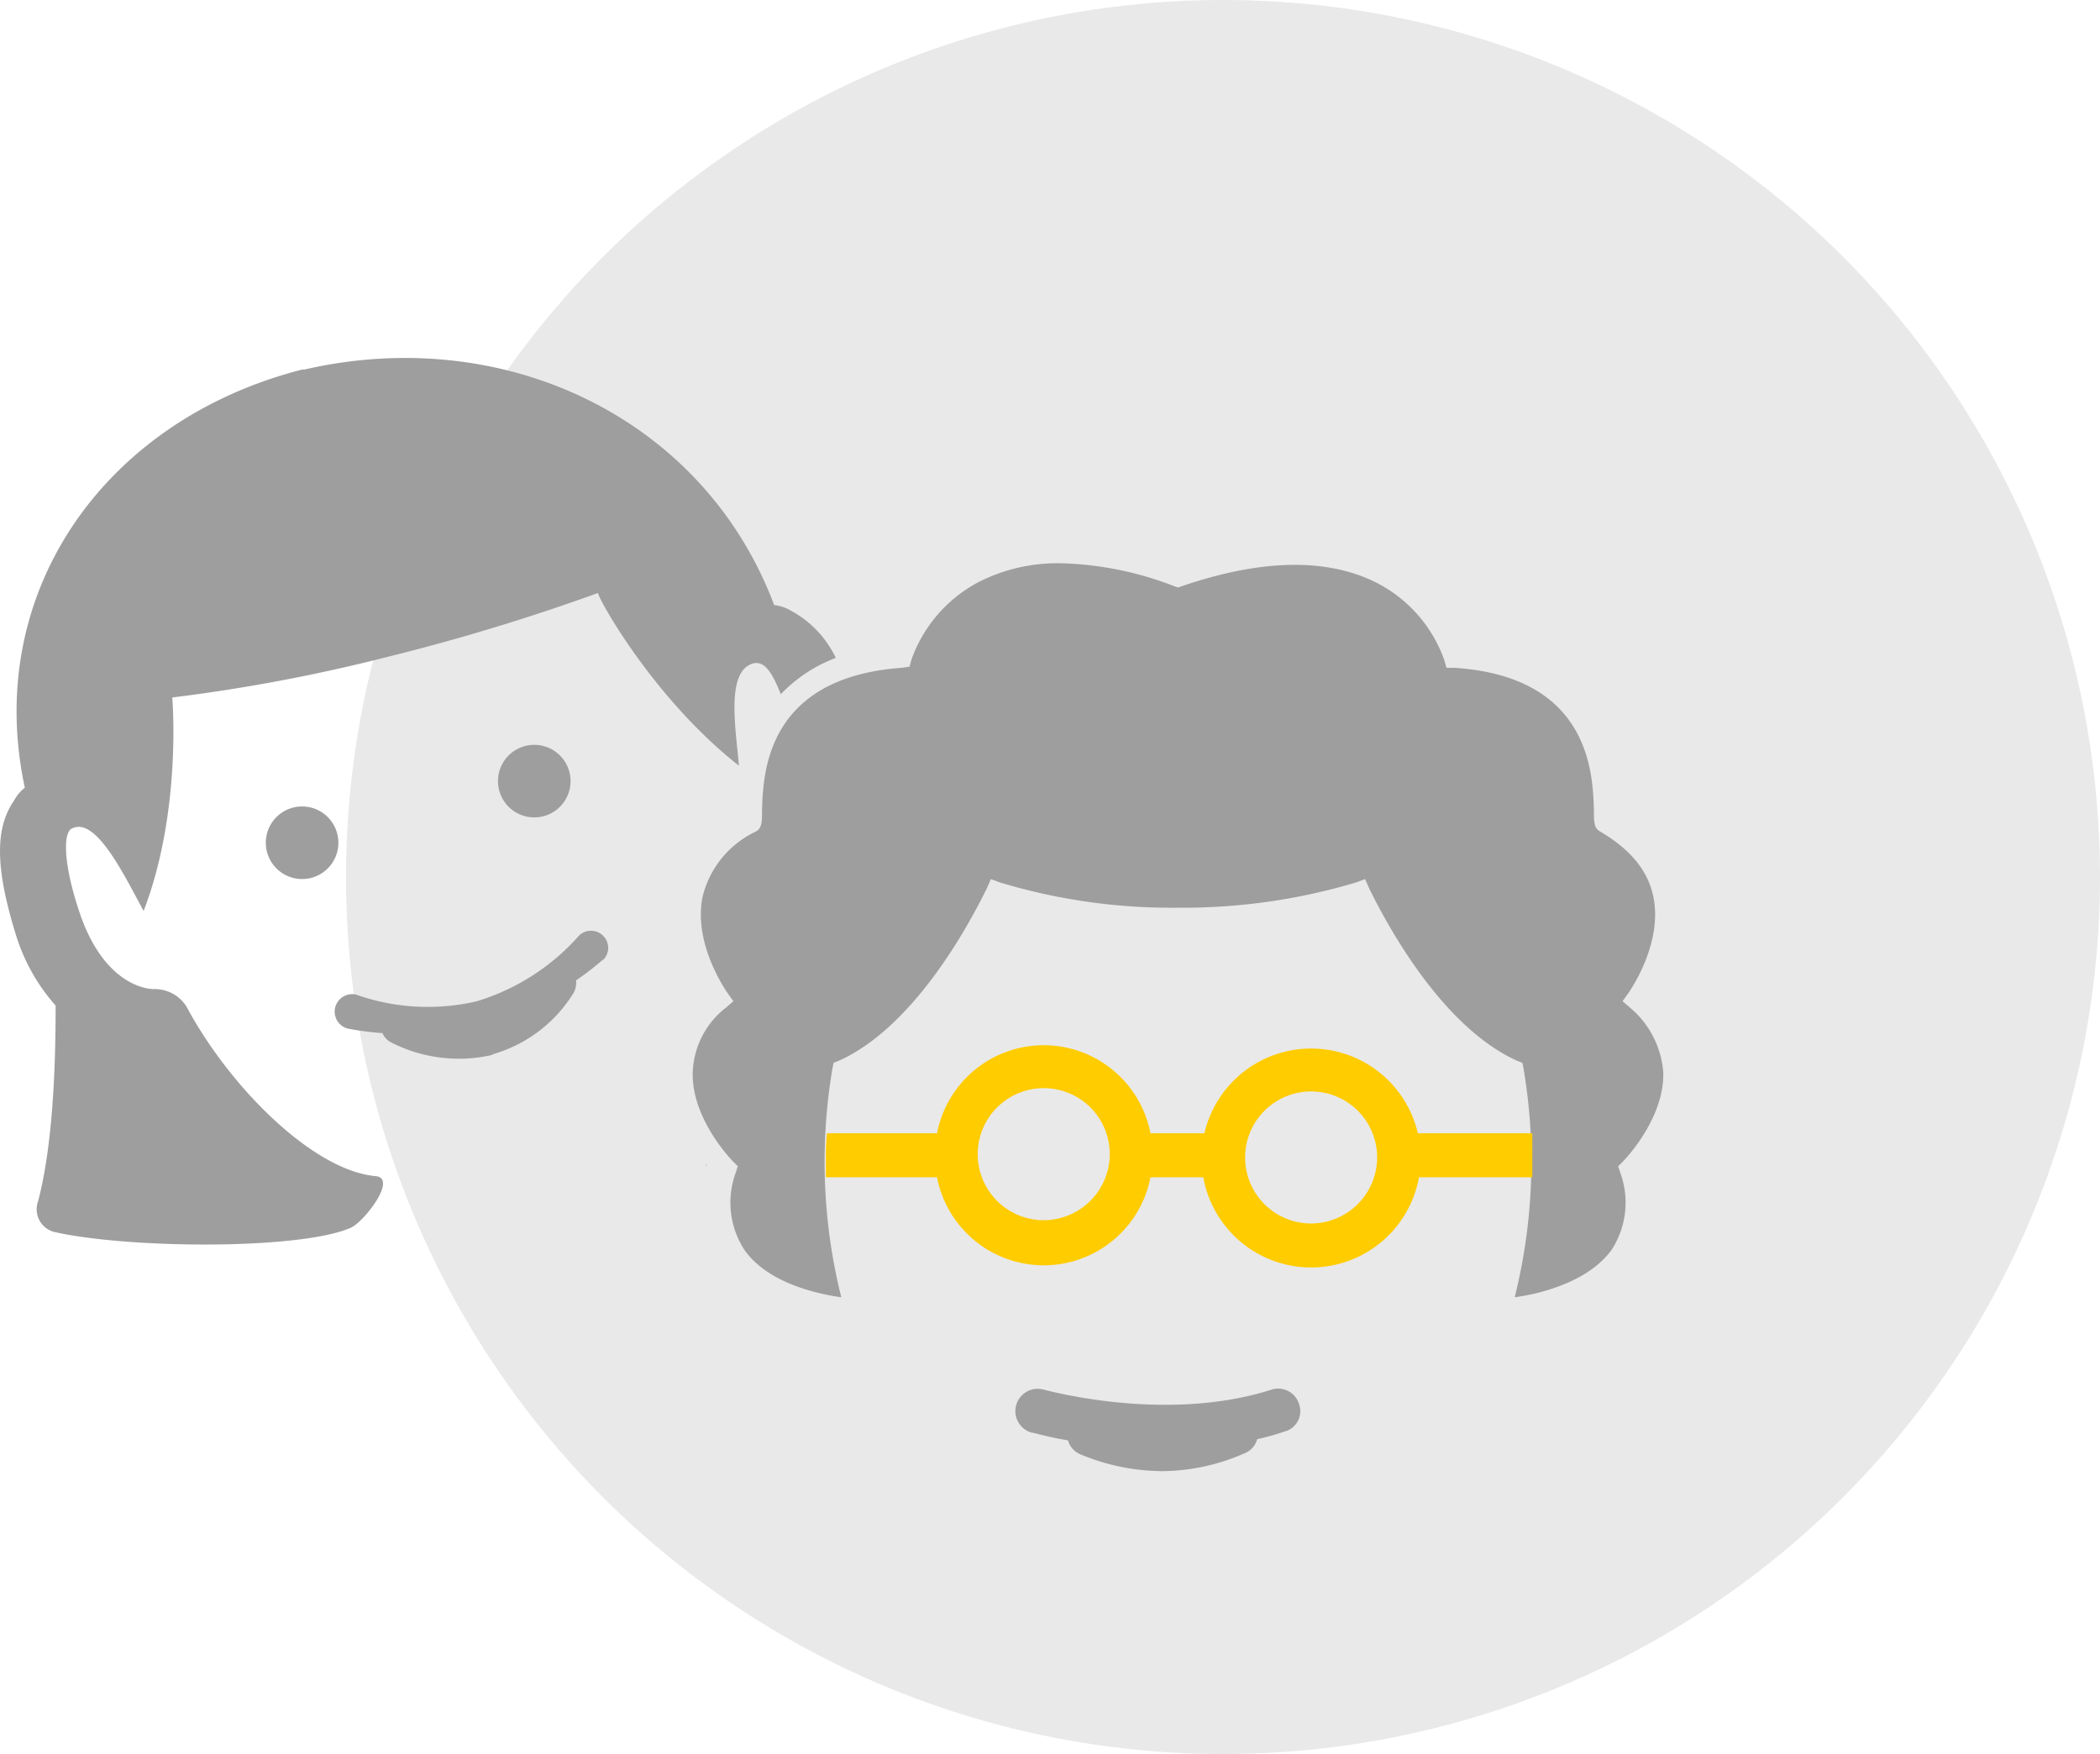
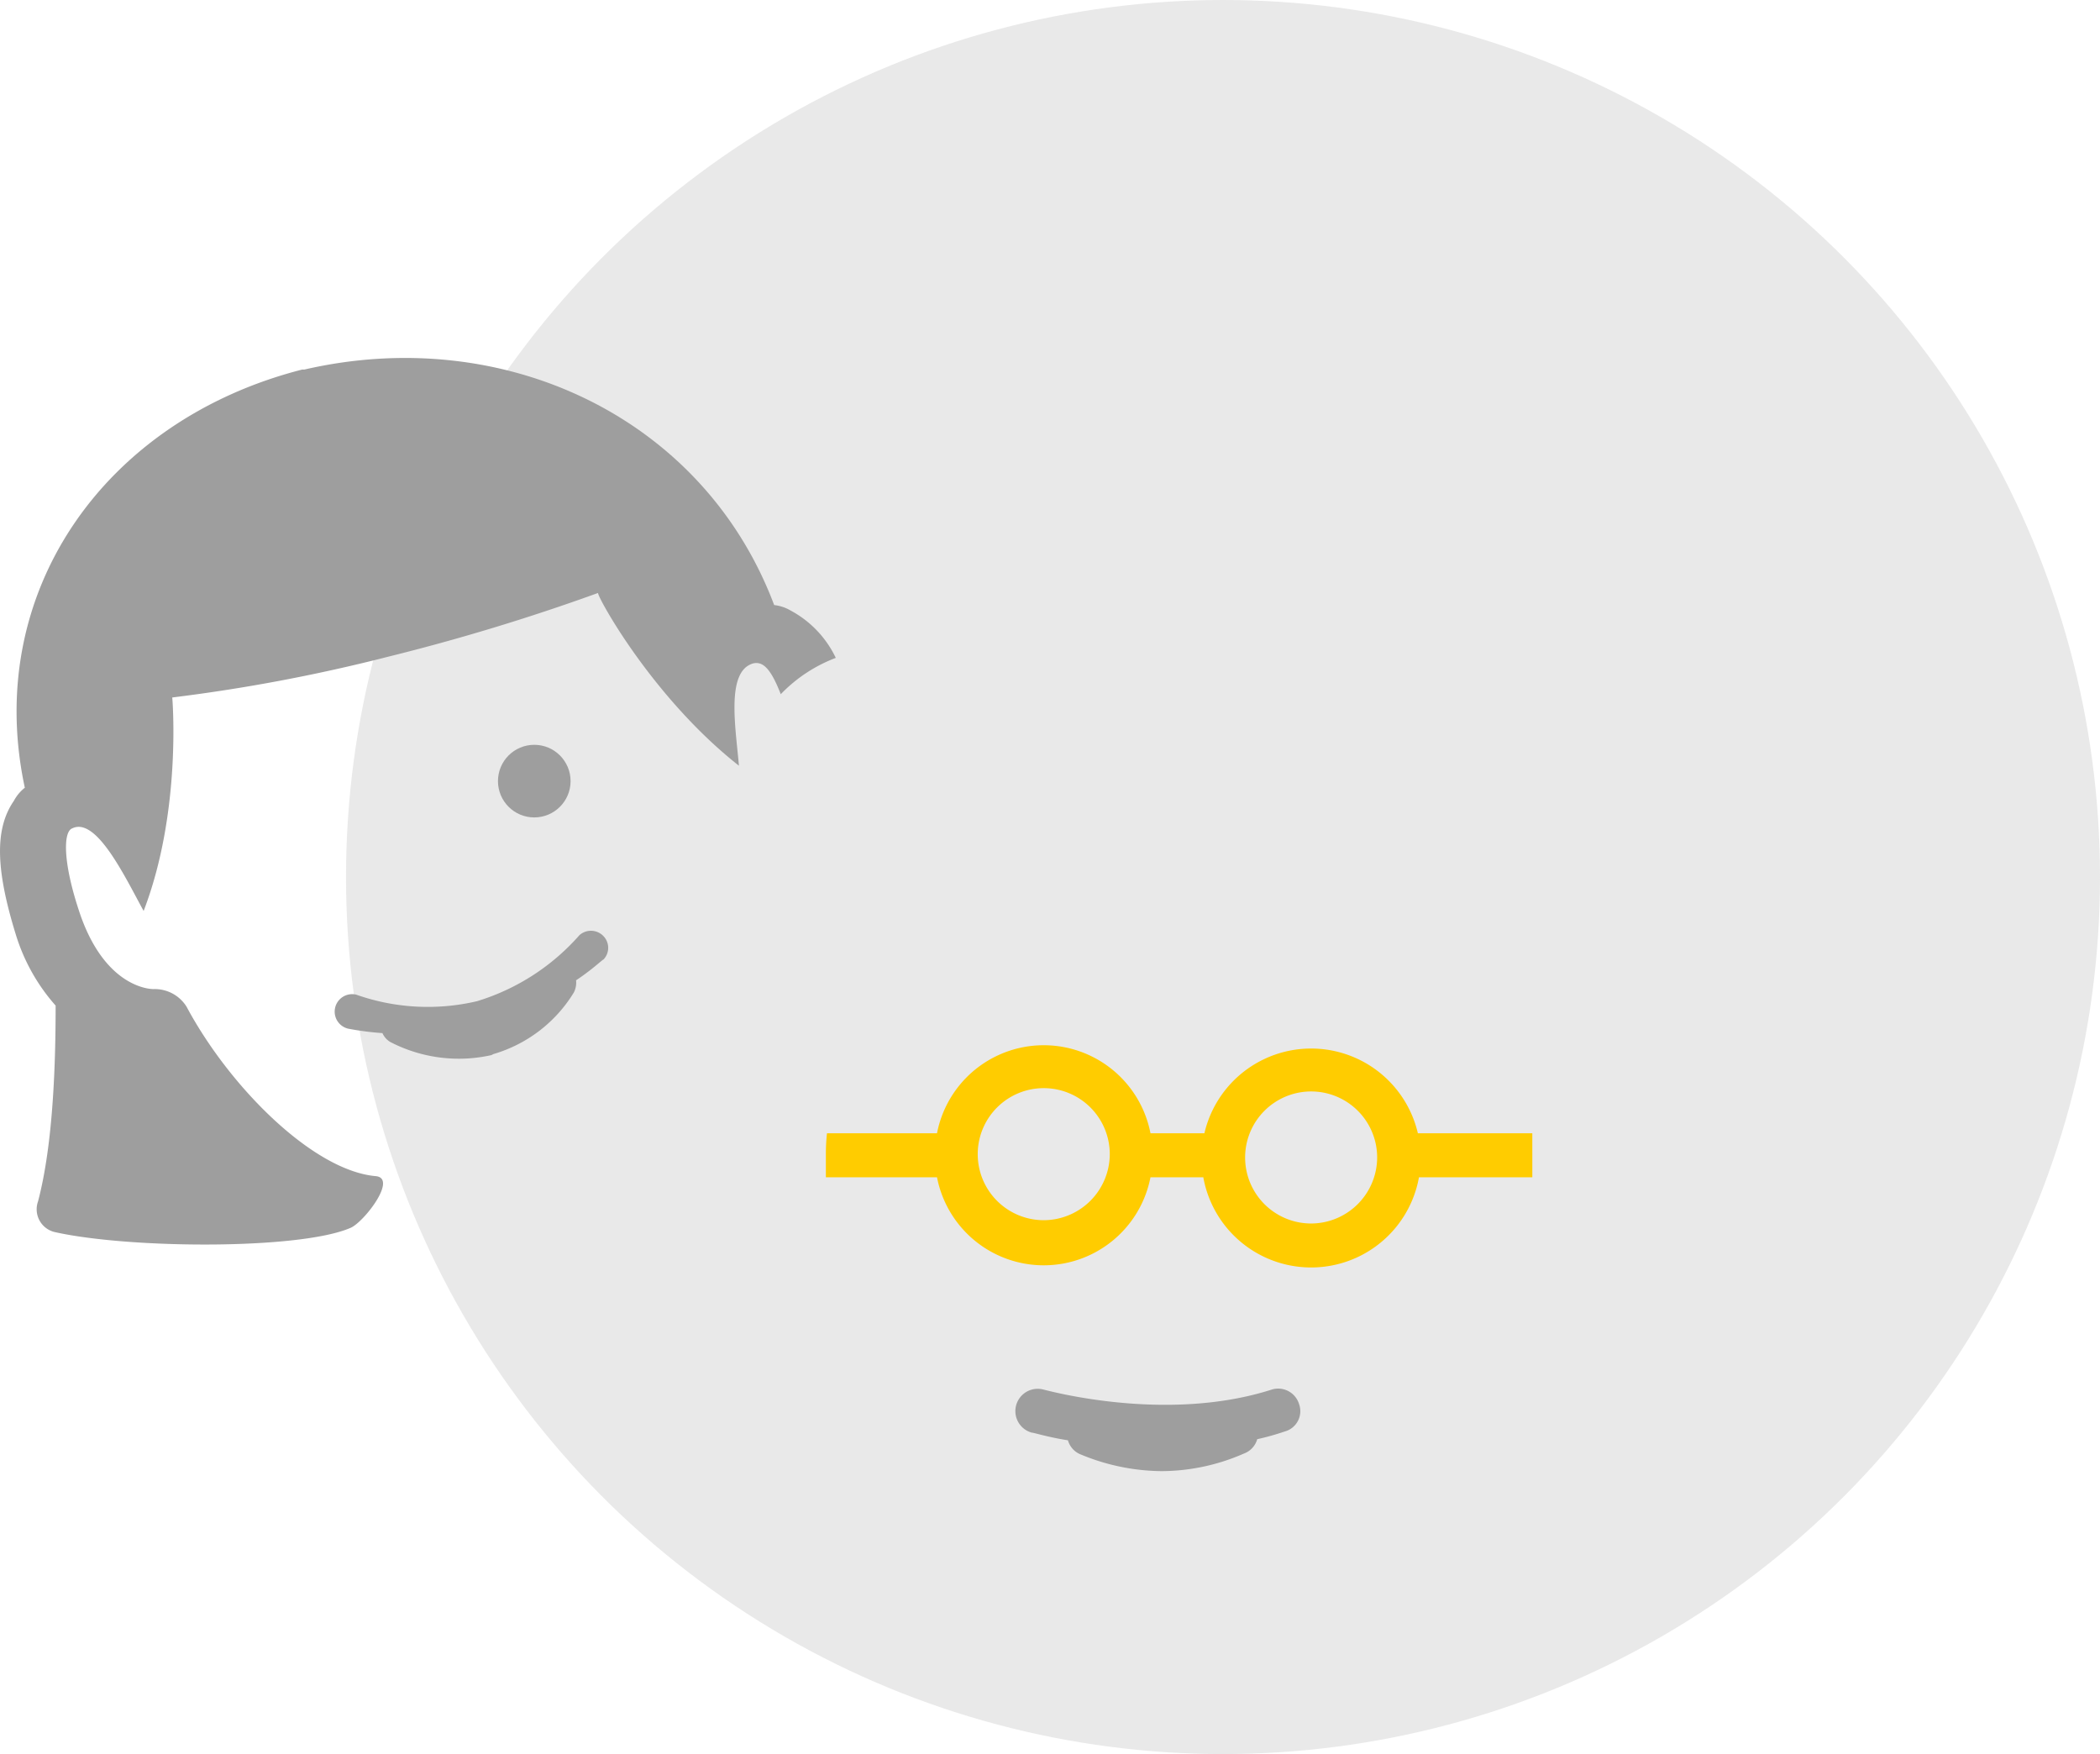
<svg xmlns="http://www.w3.org/2000/svg" width="176" height="147" viewBox="0 0 176 147">
  <g id="aide_à_domicile" data-name="aide à domicile" transform="translate(-18)">
    <circle id="cercle" cx="73.5" cy="73.5" r="73.5" transform="translate(47)" fill="#dedede" opacity="0.65" />
    <g id="picto_aide_à_domicile_gris" data-name="picto aide à domicile_gris" transform="translate(18 30)">
      <g id="têtes">
-         <path id="Tracé_459" data-name="Tracé 459" d="M316.3,214.7a14.609,14.609,0,0,0-6.824,1.568,11.829,11.829,0,0,0-5.626,6.456l-.184.646-.646.092c-11.435.83-11.62,8.945-11.712,11.989,0,.922,0,1.476-.553,1.752a8.179,8.179,0,0,0-4.427,5.441c-.83,4.058,2.121,8.116,2.121,8.116l.461.646-.646.553A7.172,7.172,0,0,0,285.5,257.4c-.092,3.966,3.412,7.47,3.412,7.47l.369.369-.184.553a7.277,7.277,0,0,0,.738,6.456c1.937,2.767,6.087,3.689,8.115,3.966a46.787,46.787,0,0,1-.738-19.182l.092-.461.461-.184C304.5,253.341,309.2,243.842,310.123,242l.369-.83.738.277a49.767,49.767,0,0,0,14.848,2.121h.184a50.663,50.663,0,0,0,14.848-2.121l.738-.277.369.83c.922,1.844,5.626,11.343,12.358,14.387l.461.184.092.461a46.845,46.845,0,0,1-.738,19.182c2.121-.277,6.179-1.291,8.116-3.966a7.277,7.277,0,0,0,.738-6.456l-.184-.553.369-.369s3.5-3.5,3.412-7.47a7.831,7.831,0,0,0-2.767-5.441l-.646-.553.461-.646s2.951-4.058,2.121-8.116c-.461-2.213-1.937-3.966-4.427-5.441-.553-.277-.553-.83-.553-1.752-.092-3.043-.277-11.251-11.712-11.989h-.645l-.184-.646a11.661,11.661,0,0,0-5.626-6.456c-4.15-2.121-9.683-2.029-16.415.277l-.277.092-.277-.092A28.133,28.133,0,0,0,316.3,214.7Z" transform="translate(-227.443 -197.497)" fill="#9e9e9e" />
-         <path id="Tracé_460" data-name="Tracé 460" d="M286.6,269.2c.092.092.092.184.184.277h0C286.784,269.384,286.692,269.292,286.6,269.2Z" transform="translate(-227.528 -201.736)" fill="#9e9e9e" />
        <path id="Tracé_461" data-name="Tracé 461" d="M284.476,230.218c-.277-3.228-1.107-7.931,1.2-8.577.83-.184,1.476.461,2.306,2.582a12.588,12.588,0,0,1,4.611-3.043,8.791,8.791,0,0,0-3.781-3.966,3.509,3.509,0,0,0-1.383-.461c-5.9-15.678-22.594-23.609-39.379-19.735h-.184c-16.6,4.242-26.744,18.721-23.24,35.044a3.482,3.482,0,0,0-.922,1.107c-1.66,2.4-1.476,5.9.184,11.251a16.022,16.022,0,0,0,3.32,5.9c0,4.7-.184,11.528-1.476,16.415a1.962,1.962,0,0,0,1.476,2.582c6.271,1.383,20.473,1.476,24.715-.369,1.107-.461,3.966-4.15,2.121-4.334-5.257-.461-12.265-7.47-15.862-14.2a3.139,3.139,0,0,0-2.767-1.476c-.369,0-3.966-.184-6.087-6.087-1.568-4.519-1.476-7.1-.738-7.378,2.029-1.014,4.427,4.058,5.994,6.917,3.228-8.392,2.4-17.891,2.4-17.891a143.827,143.827,0,0,0,18.075-3.412,175.96,175.96,0,0,0,17.614-5.349C272.488,215.831,277.1,224.408,284.476,230.218Z" transform="translate(-222.546 -196.046)" fill="#9e9e9e" />
        <path id="Tracé_462" data-name="Tracé 462" d="M275.5,248.561a1.451,1.451,0,0,0-2.029-.092A18.647,18.647,0,0,1,264.893,254a18.04,18.04,0,0,1-10.144-.553,1.465,1.465,0,0,0-.646,2.859,24.284,24.284,0,0,0,2.859.369,1.64,1.64,0,0,0,.646.738,12.477,12.477,0,0,0,8.484,1.107l.184-.092a11.739,11.739,0,0,0,6.732-5.164,1.824,1.824,0,0,0,.184-1.014c1.383-.922,2.121-1.66,2.306-1.752A1.412,1.412,0,0,0,275.5,248.561Z" transform="translate(-224.911 -200.095)" fill="#9e9e9e" />
        <path id="Tracé_463" data-name="Tracé 463" d="M338.595,290.992a1.83,1.83,0,0,0-2.306-1.2c-8.946,2.859-19,0-19.09,0a1.868,1.868,0,0,0-1.014,3.6c.184,0,1.291.369,3.043.646a1.8,1.8,0,0,0,1.107,1.2,17.946,17.946,0,0,0,6.732,1.383,17.3,17.3,0,0,0,6.917-1.476,1.8,1.8,0,0,0,1.107-1.2,21.538,21.538,0,0,0,2.306-.646A1.762,1.762,0,0,0,338.595,290.992Z" transform="translate(-229.724 -203.332)" fill="#9e9e9e" />
        <circle id="Ellipse_273" data-name="Ellipse 273" cx="3.043" cy="3.043" r="3.043" transform="translate(41.734 32.419)" fill="#9e9e9e" />
-         <circle id="Ellipse_274" data-name="Ellipse 274" cx="3.043" cy="3.043" r="3.043" transform="translate(22.275 37.584)" fill="#9e9e9e" />
      </g>
      <path id="lunettes" d="M315.86,273.163a5.533,5.533,0,1,1,5.533-5.533A5.55,5.55,0,0,1,315.86,273.163Zm22.41.277a5.533,5.533,0,1,1,5.533-5.533A5.55,5.55,0,0,1,338.27,273.44Zm18.536-7.562h-9.591a9.185,9.185,0,0,0-17.891,0h-4.519a9.112,9.112,0,0,0-17.891,0h-9.222a16.441,16.441,0,0,0-.092,1.844v1.844h9.314a9.112,9.112,0,0,0,17.891,0h4.427a9.182,9.182,0,0,0,18.075,0h9.5v-1.752C356.806,266.431,356.806,265.878,356.806,265.878Z" transform="translate(-228.384 -200.904)" fill="#fc0" />
    </g>
  </g>
</svg>